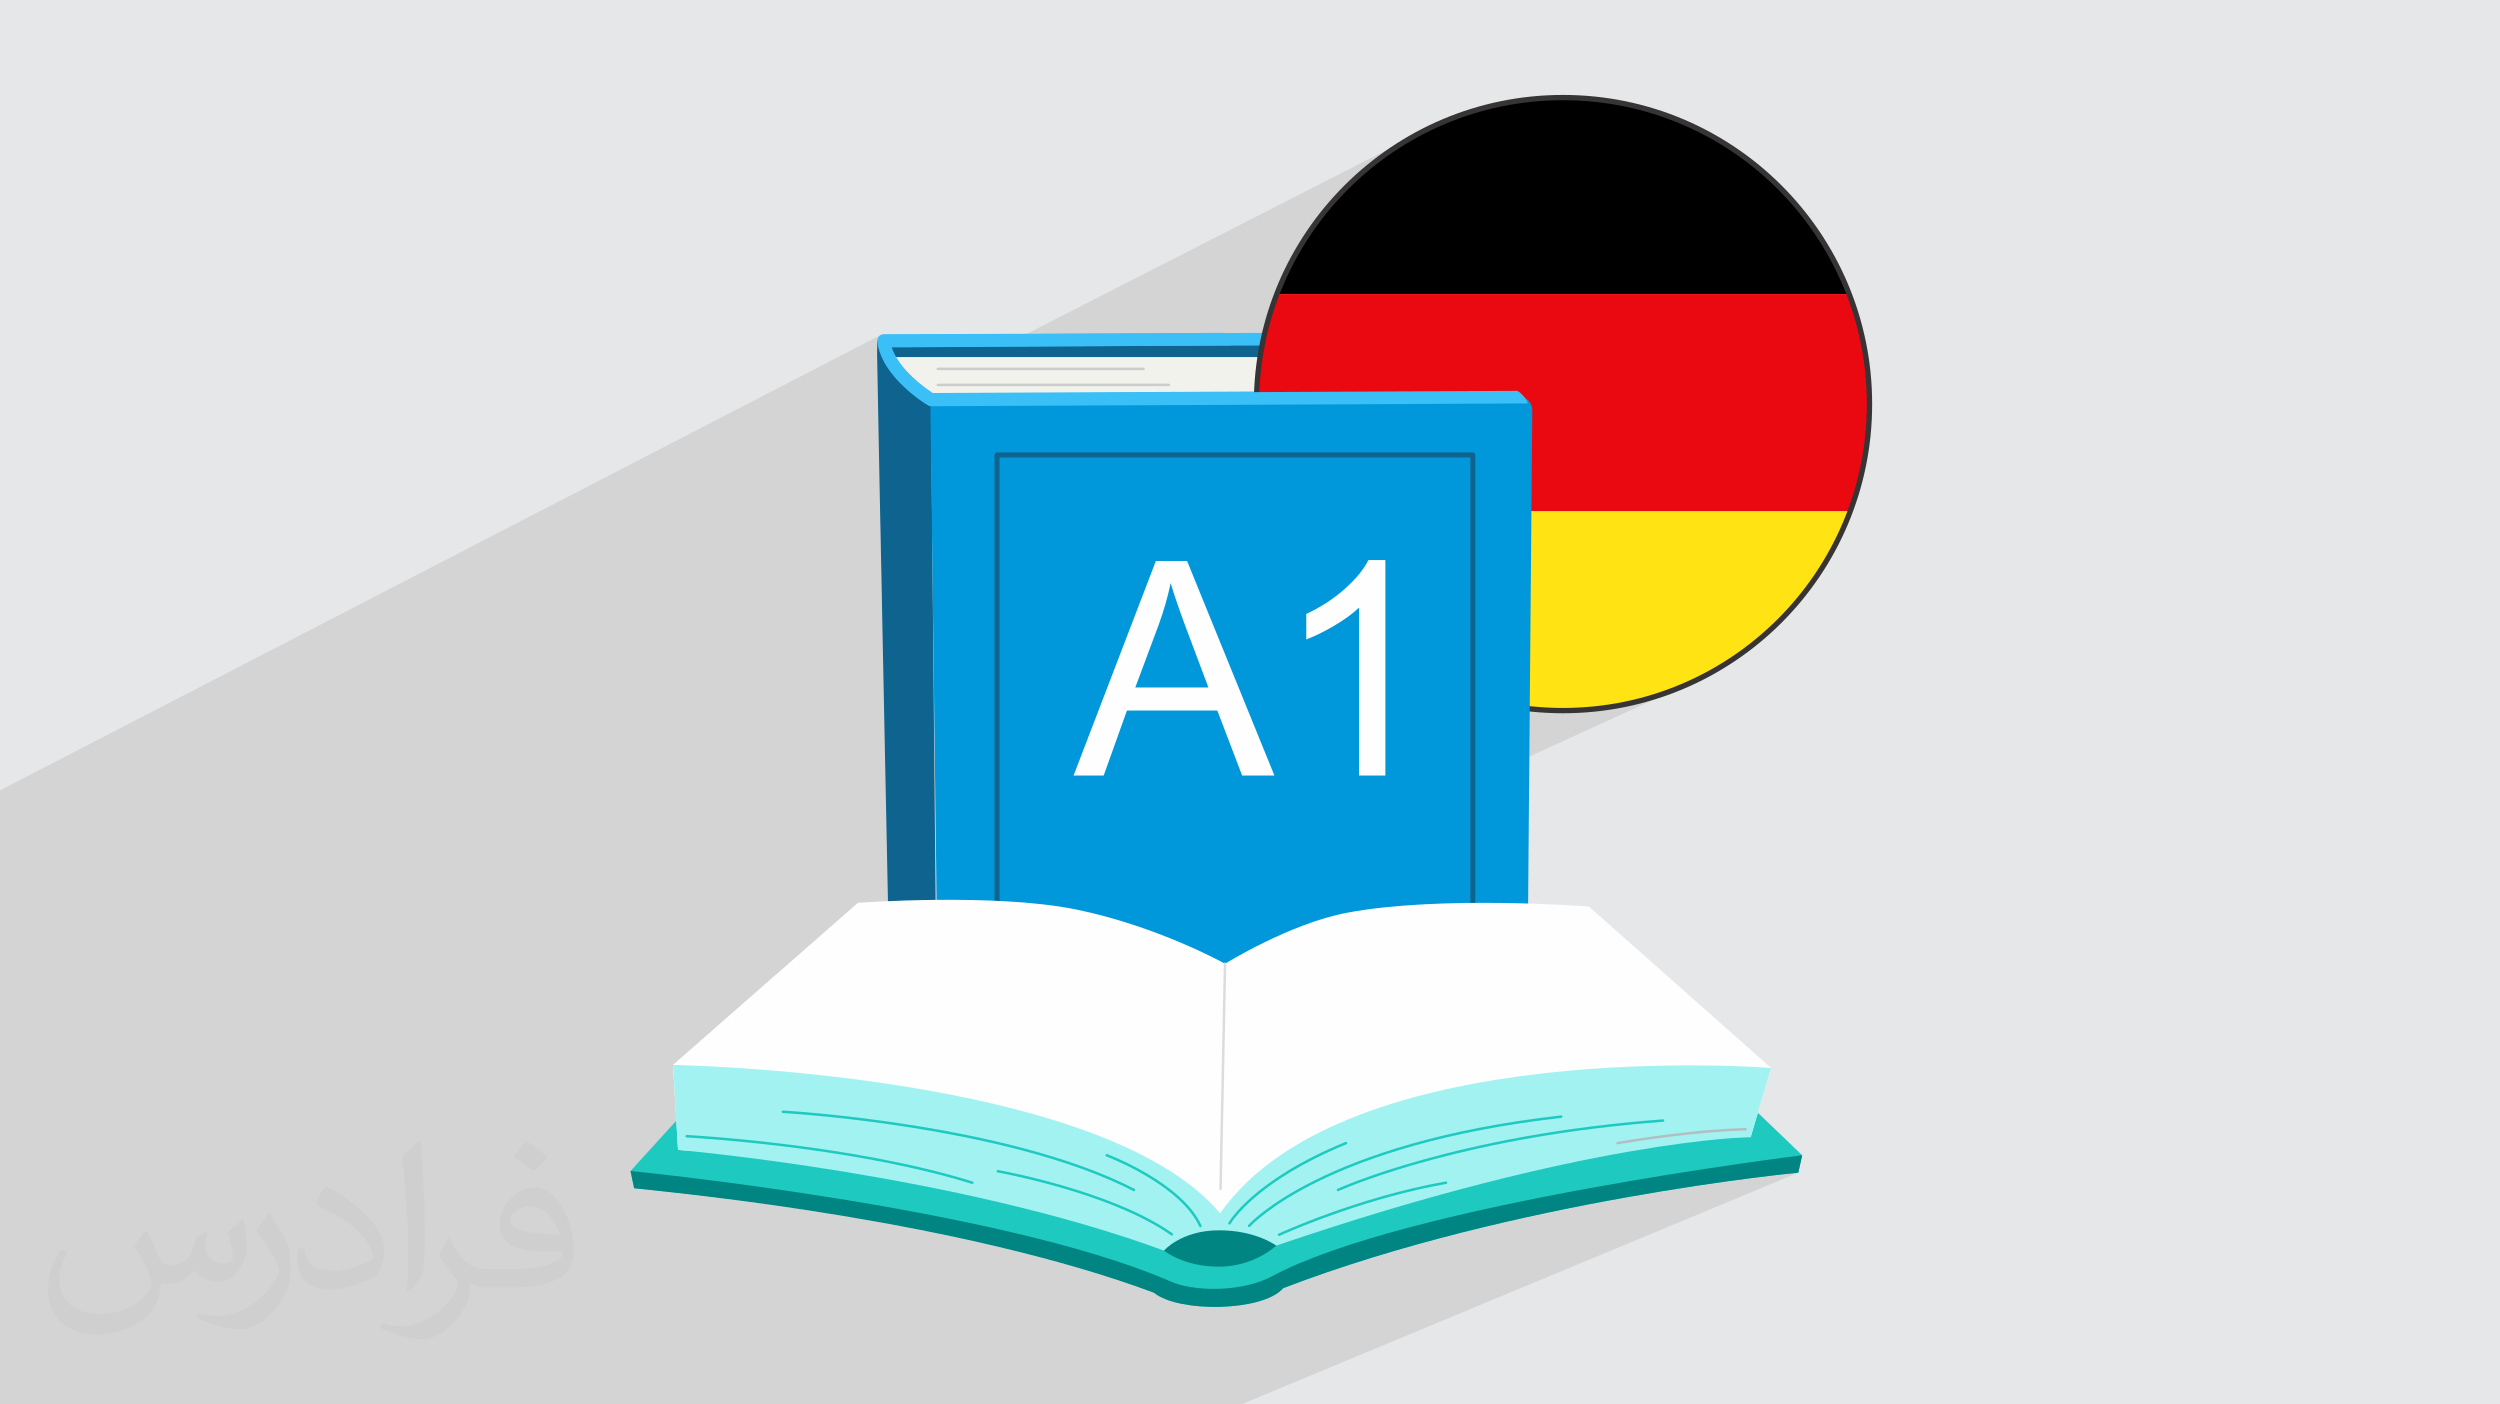
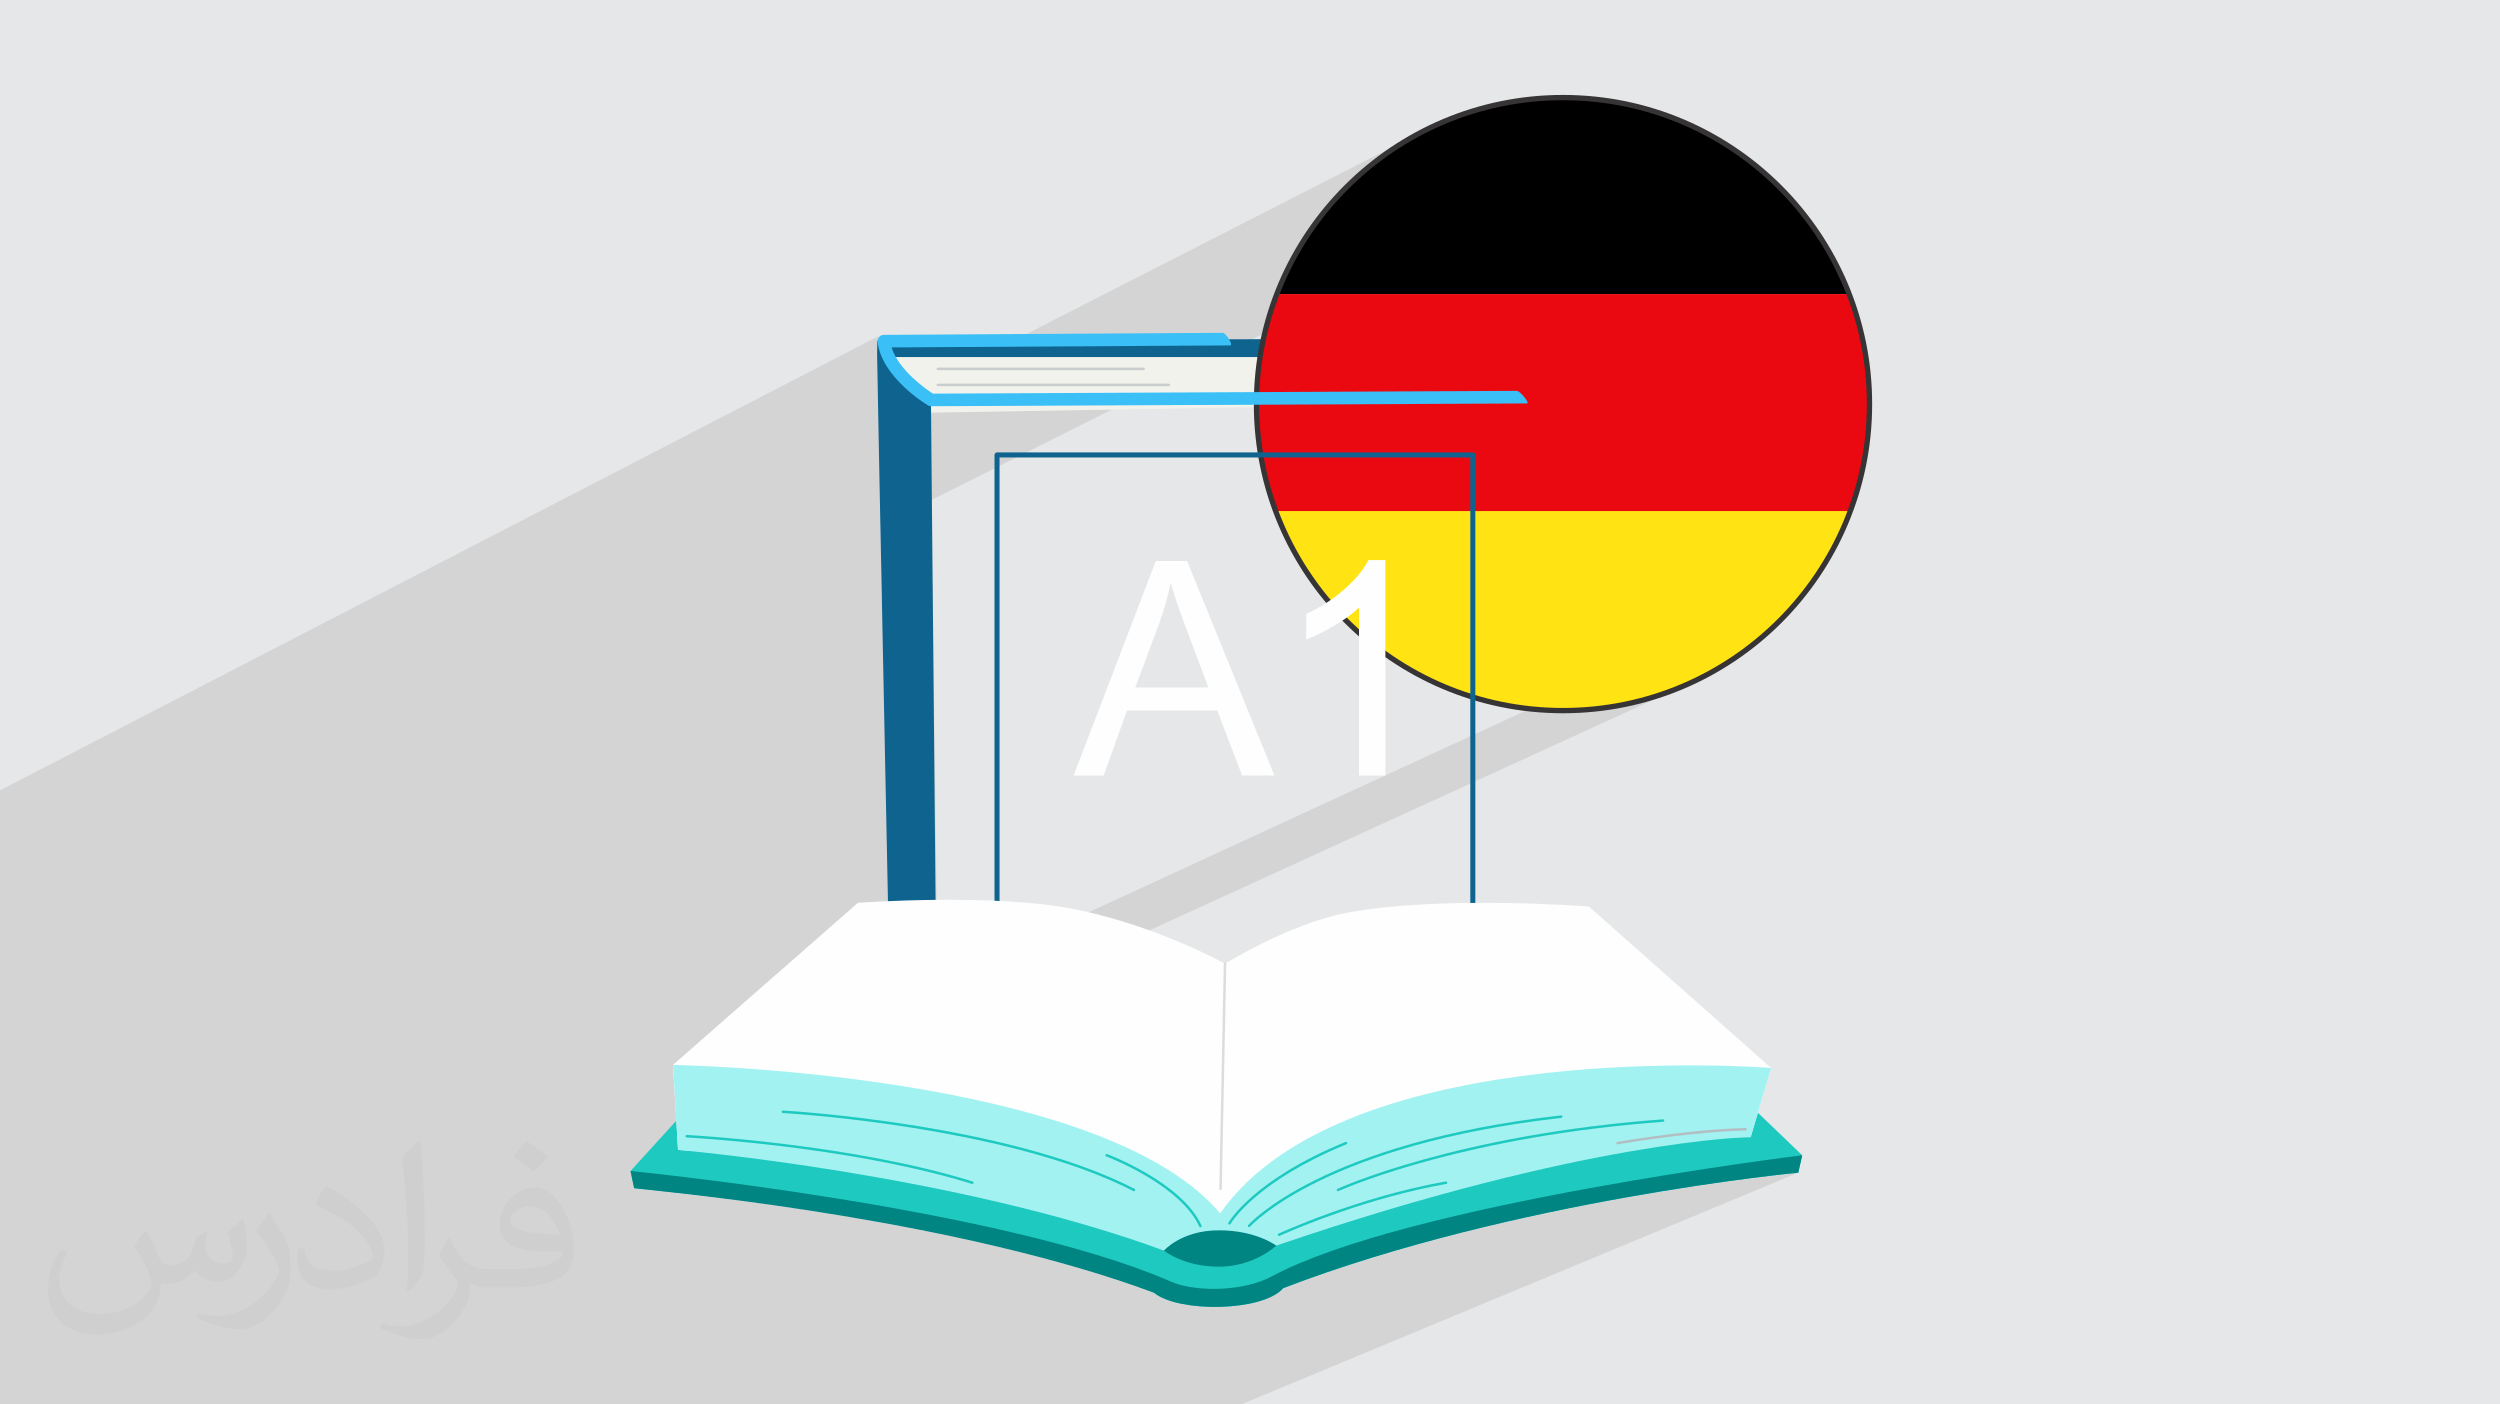
<svg xmlns="http://www.w3.org/2000/svg" xml:space="preserve" width="94.192mm" height="52.917mm" version="1.1" style="shape-rendering:geometricPrecision; text-rendering:geometricPrecision; image-rendering:optimizeQuality; fill-rule:evenodd; clip-rule:evenodd" viewBox="0 0 9419.16 5291.66">
  <defs>
    <style type="text/css">
   
    .str0 {stroke:#373435;stroke-width:20;stroke-miterlimit:22.926}
    .fil11 {fill:none}
    .fil7 {fill:#FEFEFE}
    .fil8 {fill:black}
    .fil9 {fill:#EB0911}
    .fil10 {fill:#FFE312}
    .fil13 {fill:#FEFEFE;fill-rule:nonzero}
    .fil12 {fill:#0098DA;fill-rule:nonzero}
    .fil3 {fill:#0E648F;fill-rule:nonzero}
    .fil16 {fill:#008583;fill-rule:nonzero}
    .fil15 {fill:#1EC9C0;fill-rule:nonzero}
    .fil5 {fill:#3BBFF7;fill-rule:nonzero}
    .fil17 {fill:#A2F2F1;fill-rule:nonzero}
    .fil19 {fill:#B3BEC2;fill-rule:nonzero}
    .fil14 {fill:#B76685;fill-rule:nonzero}
    .fil6 {fill:#CACDCE;fill-rule:nonzero}
    .fil18 {fill:#DCDCDE;fill-rule:nonzero}
    .fil4 {fill:#F2F2ED;fill-rule:nonzero}
    .fil2 {fill:#373435;fill-opacity:0.031}
    .fil1 {fill:#373435;fill-opacity:0.102}
    .fil0 {fill:#E6E7E8}
   
  </style>
    <clipPath id="id0">
      <path d="M5888.83 367.65c637.79,0 1154.83,517.04 1154.83,1154.83 0,637.79 -517.04,1154.83 -1154.83,1154.83 -637.79,0 -1154.83,-517.04 -1154.83,-1154.83 0,-637.79 517.04,-1154.83 1154.83,-1154.83z" />
    </clipPath>
  </defs>
  <g id="Layer_x0020_1">
    <polygon class="fil0" points="-0,0 9419.16,0 9419.16,5291.66 -0,5291.66 " />
    <polygon class="fil1" points="-0,2979.39 -0,2977.76 3317.44,1262.48 3315.36,1263.85 3313.43,1265.43 3311.66,1267.22 3310.49,1268.65 3309.44,1270.16 3308.51,1271.74 3307.71,1273.38 3307.04,1275.07 3306.5,1276.81 3306.1,1278.58 3305.83,1280.39 3305.83,1280.45 3305.82,1280.51 3305.81,1280.6 3305.8,1280.7 3305.68,1281.99 3305.51,1284.45 3305.3,1288.31 3305.08,1293.81 3304.88,1301.19 3304.7,1310.69 3304.58,1322.55 3304.54,1337 3304.61,1343.4 3304.82,1356.48 3305.16,1375.93 3305.63,1401.46 3306.22,1432.78 3306.92,1469.61 3307.73,1511.63 3308.36,1543.9 5367.75,491.63 5325.58,514.11 5284.46,538.26 5244.45,564.03 5205.6,591.39 5167.94,620.27 5131.52,650.65 5096.4,682.48 5062.61,715.7 5030.2,750.27 4999.21,786.15 4969.7,823.3 4941.7,861.66 4915.26,901.2 4890.43,941.86 4867.25,983.6 4845.76,1026.37 4826.02,1070.14 4808.07,1114.85 4791.95,1160.46 4777.71,1206.93 4765.39,1254.2 3316.98,1980.23 3317.37,1999.94 3318.88,2075.6 3320.44,2153.52 3322.04,2233.42 3323.29,2295.63 3513.92,2201.41 3528.79,3390.36 2920.26,3675.18 2535.84,4012.37 2544.2,4155.41 5763.57,2670.53 5771.29,2671.34 5779.03,2672.1 5786.79,2672.8 5794.56,2673.46 5802.34,2674.07 5810.13,2674.63 5817.94,2675.13 5825.77,2675.59 5833.6,2675.99 5841.45,2676.34 5849.32,2676.63 5857.2,2676.88 5865.09,2677.06 5872.99,2677.2 5880.91,2677.28 5888.84,2677.31 5948.27,2675.81 6006.91,2671.35 6064.71,2664 6121.58,2653.85 6177.45,2640.95 6232.25,2625.39 6285.91,2607.23 6338.35,2586.56 6389.5,2563.43 2394.48,4391.11 2375.5,4411.95 2389.18,4476.81 2411.89,4479.25 2439.03,4482.16 2470.43,4485.54 2505.87,4489.42 2545.17,4493.82 2588.13,4498.74 2634.55,4504.21 2684.24,4510.25 2737,4516.88 2792.64,4524.1 2850.95,4531.94 2911.75,4540.42 2974.84,4549.55 3040.02,4559.36 3107.1,4569.85 3175.88,4581.05 3246.16,4592.97 3317.75,4605.64 3390.46,4619.06 3464.09,4633.26 3538.43,4648.25 3613.31,4664.06 3688.51,4680.69 3763.85,4698.17 3839.13,4716.52 3914.15,4735.74 3988.71,4755.87 4062.63,4776.91 4135.71,4798.89 4207.74,4821.82 4278.54,4845.72 4347.91,4870.6 4357.27,4877.5 4367.87,4883.92 4379.6,4889.87 4392.39,4895.35 4406.16,4900.34 4420.81,4904.86 4436.27,4908.91 4452.44,4912.47 4469.24,4915.56 4486.59,4918.16 4504.41,4920.29 4522.6,4921.94 4541.08,4923.11 4559.77,4923.8 4578.58,4924 4597.43,4923.73 4616.23,4922.97 4634.89,4921.73 4653.34,4920.01 4671.48,4917.8 4688.97,4915.15 4834.51,4853.46 4916.48,4822.85 4999.42,4793.57 5083.08,4765.61 5167.24,4738.93 5251.66,4713.52 5336.1,4689.35 5420.34,4666.4 5504.14,4644.64 5587.26,4624.06 5669.48,4604.61 5750.55,4586.29 5830.25,4569.07 5908.34,4552.92 5984.59,4537.81 6058.76,4523.74 6130.62,4510.67 6199.93,4498.57 6266.47,4487.43 6330,4477.22 6390.28,4467.91 6447.08,4459.49 6500.16,4451.92 6549.31,4445.19 6594.27,4439.27 6634.81,4434.13 6670.71,4429.76 6701.73,4426.12 6727.63,4423.2 6748.18,4420.97 6763.15,4419.41 6772.31,4418.49 6775.41,4418.19 4675.46,5291.66 3831.72,5291.66 3800.7,5291.66 3363.99,5291.66 600.73,5291.66 451.45,5291.66 426.03,5291.66 222.13,5291.66 80.71,5291.66 -0,5291.66 -0,5190.33 -0,5041.99 -0,4967 -0,4923.41 -0,3938.17 -0,3642.9 -0,3234.33 -0,3040.68 -0,2989.08 -0,2988.99 -0,2988.91 -0,2988.86 -0,2988.8 " />
    <path class="fil2" d="M550.85 4636.82c17.98,27.25 29.64,53.44 41.02,82.55 8.46,16.94 12.95,48.16 52.65,48.16 11.63,0 28.32,-3.43 43.13,-11.63 16.66,-8.74 29.36,-21.97 35.99,-42.06l15.87 -53.44 38.63 -19.05 2.64 2.64c-5.28,20.12 -6.6,39.42 -6.6,54.51 0,44.7 38.63,61.65 69.32,61.65 17.98,0 34.14,-8.74 34.14,-25.15 0,-21.16 -8.99,-57.15 -20.65,-89.43 17.98,-17.98 35.99,-35.99 56.62,-50.55l3.17 1.6c8.99,38.1 14.02,75.67 14.02,100.81 0,24.61 -10.85,51.87 -19.84,69.6 -18.52,34.92 -51.33,62.71 -91.01,62.71 -30.15,0 -63.75,-15.09 -86.79,-43.13l-1.32 0c-21.69,27 -55.3,51.33 -109.02,51.33l-16.66 0c-2.64,35.46 -10.31,60.58 -21.97,83.08 -32,62.43 -127,106.63 -216.43,106.63 -124.36,0 -186.79,-71.7 -186.79,-167.21 0,-59 19.3,-113.77 48.95,-152.65l24.33 10.06c-18.52,35.46 -30.96,68.78 -30.96,101.6 0,89.43 72.77,132.03 156.64,132.03 77.8,0 174.09,-49.48 191.57,-106.88 -6.6,-62.71 -30.15,-92.07 -66.14,-149.22 10.85,-19.05 24.87,-38.1 42.34,-58.47l3.17 0 0 0 0 0 -0.02 -0.09zm1434.31 -336.55c26.19,16.41 51.87,35.71 76.99,57.94 -14.02,19.84 -31.5,37.85 -53.19,53.72 -25.15,-20.37 -50.27,-37.85 -75.95,-56.36 17.45,-19.58 34.67,-38.35 52.12,-55.3l0 0 0 0 0 0 0 0 0 0 0.03 0zm13.49 244.48c-42.34,0 -76.99,27.79 -76.99,48.41 0,44.2 84.66,57.94 186,57.4 -12.7,-51.87 -57.15,-105.84 -109.02,-105.84l0.01 0.03zm-95 236.55c55.04,0 103.2,-1.6 139.95,-10.85 41.02,-10.31 75.67,-30.96 75.67,-45.24 0,-3.71 0,-8.2 -1.32,-11.91 -23.01,2.11 -49.48,2.11 -72.49,2.11 -74.6,0 -131.75,-16.94 -154.25,-58.75 -5.56,-11.63 -9.52,-24.61 -9.52,-39.42 0,-40.49 17.45,-79.91 48.16,-107.16 25.65,-22.48 53.97,-36.5 82.8,-36.5 52.12,0 93.65,41.81 122.76,107.7 15.87,35.99 26.72,77.52 26.72,129.92 0,34.92 -9.52,64.29 -31.22,85.98 -40.49,39.17 -115.09,53.97 -229.39,53.97l-51.87 0 0 0 -13.49 0c-28.32,0 -48.69,-5.03 -64.82,-17.45l-2.64 0c0.79,6.6 1.32,12.95 1.32,19.05 0,25.65 -8.46,58.47 -25.65,84.66 -50.8,75.41 -105.84,108.2 -153.47,108.2 -48.16,0 -107.16,-18.52 -160.35,-42.6l9.52 -18.52c17.2,7.14 41.02,11.91 73.81,11.91 85.98,0 198.96,-82.55 212.98,-163.25 -3.17,-6.6 -8.99,-15.34 -17.2,-24.61 -25.15,-29.9 -41.02,-54.76 -55.83,-80.95 12.7,-25.15 24.33,-45.24 35.18,-63.5l4.5 -0.53c36.78,74.88 70.1,117.73 144.45,117.73l11.63 0 0 0 53.97 0 0 0 0 0 0 0 0 0 0 0 0.09 0.01zm-372.54 79.12c6.35,-34.39 6.88,-73.02 6.88,-109.02l0 -53.44c0,-99.75 -12.7,-244.73 -23.01,-339.19 17.98,-19.3 43.13,-42.06 62.97,-57.4l5.82 1.6c13.49,118.8 16.66,256.39 16.66,383.64 0,33.35 -1.32,65.89 -4.5,89.69 -1.85,30.15 -19.3,52.91 -56.62,87.83l-8.2 -3.71zm-383.38 -157.43c1.85,46.84 24.87,83.62 105.31,83.62 50.01,0 92.33,-12.95 139.17,-35.18 8.46,-3.71 12.95,-8.74 12.95,-12.95 0,-29.36 -22.48,-68.25 -60.32,-103.71 -36.78,-33.35 -85.47,-62.71 -130.96,-82.3 -15.62,-6.6 -20.65,-13.49 -20.65,-20.12 0,-13.49 17.98,-41.81 32.82,-62.18l5.03 -0.53c52.12,27.25 110.34,67.74 153.47,112.7 39.17,41.53 63.5,83.62 63.5,129.39 0,33.86 -10.31,65.61 -27,95.25 -57.15,28.83 -118.01,50.8 -178.33,50.8 -73.28,0 -123.29,-34.39 -123.29,-115.09 0,-8.74 0,-22.22 3.17,-39.7l25.15 0 0 0 0 0 0 0 0 0 0 0 -0.02 0zm-132.57 -133.1l45.52 73.56c16.66,27.25 32.28,56.9 32.28,103.71l0 59.79c0,48.41 -30.96,100.28 -80.95,151.61 -39.17,34.67 -73.81,49.48 -105.84,49.48 -47.62,0 -102.13,-14.81 -165.1,-41.81l7.14 -18.52c19.84,5.28 42.85,9.78 71.17,9.78 90.5,-0.53 183.08,-66.67 225.42,-147.37 5.03,-9.27 6.88,-17.98 6.88,-24.08 0,-9.27 -5.03,-19.58 -8.99,-28.83 -23.01,-43.38 -48.69,-83.08 -76.99,-119.86 14.81,-23.29 29.64,-45.77 45.77,-68l3.71 0.53 0 0 0 0 0 0 0 0 0 0 -0.02 0.01z" />
    <g id="_2840142500448">
      <path class="fil3" d="M5549.89 1408.68l2.07 -104.88c0.31,-15.97 -12.77,-28.98 -28.73,-28.57l-2203.32 7.71 10.44 253.53 2219.54 -127.79z" />
      <polygon class="fil4" points="3329.11,1345.34 3340.21,1392.91 3490.71,1555.03 5704.12,1516.86 5488.61,1345.34 " />
      <path class="fil3" d="M3507.72 1528.11c0,0 -72.24,-66.85 -119.99,-114.02 -47.76,-47.19 -81.89,-133.76 -81.89,-133.76 0,0 -1.31,9.28 -1.31,56.68 0,47.4 55.13,2757.35 55.13,2757.35 -1.21,41.57 13.38,82.05 40.83,113.29l132.88 105.87 -25.65 -2785.41z" />
-       <path class="fil5" d="M3507.72 1528.11c-4.26,0 -8.45,-1.16 -12.12,-3.34 -7.1,-4.23 -174.06,-105.16 -189.74,-239.08 -0.78,-6.7 1.32,-13.42 5.8,-18.47 4.48,-5.05 10.89,-7.95 17.64,-7.98l2193.85 -7.69 0.08 0c13.05,0 41.6,47.34 28.51,47.38l-2193.13 7.59c27.24,87.05 131,158.14 155.88,174.18l2199.43 -10.46 0.11 0c13.04,0 51.11,47.32 38.03,47.38l-2244.22 10.49 -0.12 0z" />
      <path class="fil6" d="M3533.37 1394.56l775.01 0c2.61,0 4.74,-2.12 4.74,-4.74 0,-2.61 -2.13,-4.73 -4.74,-4.73l-775.01 0c-2.62,0 -4.74,2.12 -4.74,4.73 0,2.62 2.12,4.74 4.74,4.74z" />
-       <path class="fil6" d="M4964.03 1378.65l516.57 0c2.61,0 4.74,-2.12 4.74,-4.74 0,-2.62 -2.13,-4.74 -4.74,-4.74l-516.57 0c-2.61,0 -4.73,2.12 -4.73,4.74 0,2.62 2.12,4.74 4.73,4.74z" />
      <path class="fil6" d="M3533.37 1454.92l870.22 0c2.62,0 4.74,-2.11 4.74,-4.73 0,-2.62 -2.12,-4.74 -4.74,-4.74l-870.22 0c-2.62,0 -4.74,2.12 -4.74,4.74 0,2.62 2.12,4.73 4.74,4.73z" />
      <path class="fil7" d="M5888.83 367.65c637.79,0 1154.83,517.04 1154.83,1154.83 0,637.79 -517.04,1154.83 -1154.83,1154.83 -637.79,0 -1154.83,-517.04 -1154.83,-1154.83 0,-637.79 517.04,-1154.83 1154.83,-1154.83z" />
      <g style="clip-path:url(#id0)">
        <g>
          <g>
            <rect class="fil8" x="4605.63" y="287.31" width="2517.54" height="820.66" />
            <rect class="fil9" x="4605.63" y="1108.03" width="2517.54" height="820.66" />
            <rect class="fil10" x="4605.63" y="1925.64" width="2517.54" height="820.66" />
          </g>
        </g>
      </g>
      <path class="fil11 str0" d="M5888.83 367.65c637.79,0 1154.83,517.04 1154.83,1154.83 0,637.79 -517.04,1154.83 -1154.83,1154.83 -637.79,0 -1154.83,-517.04 -1154.83,-1154.83 0,-637.79 517.04,-1154.83 1154.83,-1154.83z" />
-       <path class="fil12" d="M5697.23 4298.57l-2156.9 14.95 -35.12 -2809.1 2215.78 -10.49c28.35,-0.76 51.83,21.84 52.13,50.21l-22.87 2698.07c0.31,29.97 -23.09,54.84 -53.02,56.36z" />
      <path class="fil13" d="M4044.79 2922.04l310.12 -808.43 117.62 0 329.12 808.43 -121.75 0 -93.52 -245.01 -340.42 0 -87.7 245.01 -113.47 0zm232.59 -331.95l275.5 0 -84.31 -224.12c-25.41,-68.13 -44.6,-124.39 -57.96,-168.8 -11.09,52.69 -25.96,104.43 -44.59,155.63l-88.64 237.29zm942.22 331.95l-99.36 0 0 -632.67c-23.9,22.97 -55.32,45.73 -94.08,68.51 -38.77,22.76 -73.78,39.88 -104.63,51.18l0 -95.98c55.51,-25.96 104.07,-57.58 145.65,-94.84 41.59,-37.07 71.13,-73.01 88.44,-108.02l63.98 0 0 811.82z" />
      <path class="fil5" d="M3508.33 1530.54c-4.27,0 -8.45,-1.16 -12.12,-3.35 -7.11,-4.23 -174.06,-105.16 -189.74,-239.08 -0.79,-6.69 1.32,-13.41 5.8,-18.47 4.48,-5.05 10.89,-7.95 17.64,-7.97l1276.45 -7.7 0.08 0c13.04,0 41.6,47.34 28.51,47.39l-1275.73 7.59c27.24,87.04 130.99,158.14 155.88,174.17l2199.43 -10.46 0.11 0c13.03,0 51.11,47.32 38.03,47.39l-2244.22 10.49 -0.12 0z" />
      <path class="fil3" d="M5549.08 4074.8l0 -9.48 -1783.17 0 0 -2341.78 1773.69 0 0 2351.26 9.48 0 0 -9.48 0 9.48 9.47 0 0 -2360.74c0,-2.5 -1.01,-4.94 -2.77,-6.7 -1.76,-1.76 -4.21,-2.78 -6.7,-2.78l-1792.65 0c-2.49,0 -4.94,1.02 -6.7,2.78 -1.76,1.76 -2.78,4.2 -2.78,6.7l0 2360.74c0,2.49 1.02,4.94 2.78,6.7 1.76,1.76 4.21,2.78 6.7,2.78l1792.65 0c2.49,0 4.94,-1.02 6.7,-2.78 1.76,-1.76 2.77,-4.21 2.77,-6.7l-9.47 0z" />
      <g>
-         <path class="fil14" d="M3533.37 4146.15l0 0 -1.72 -186.12c31.56,-0.6 64.21,-1.16 97.68,-1.71l0.73 68.19 18.96 -0.21 -0.73 -68.28c609.82,-9.61 1507.94,-11.3 2062.89,-11.3 11.24,0 22.23,0 33.19,0l-1.08 128.13c0.31,29.97 -23.08,54.84 -53.01,56.36l-2156.91 14.94z" />
        <path class="fil15" d="M6016.47 3610.01l-1392.08 336.71 -1542.68 -310.15 -706.21 775.38 13.68 64.87c217.81,23.67 1259.84,116.45 1958.73,393.77 93.03,76.14 410.15,71.28 486.6,-17.14 868.41,-333.74 1940.9,-435.25 1940.9,-435.25l14.55 -65.57 -773.49 -742.62z" />
        <path class="fil16" d="M4793.48 4807.95c-107.04,59.46 -296.55,62.12 -389.69,17.28 -643.09,-277.24 -2028.29,-413.28 -2028.29,-413.28l13.68 64.87c217.81,23.67 1227.14,123.02 1958.73,393.77 93.03,76.14 410.15,71.28 486.6,-17.14 868.41,-333.74 1940.9,-435.25 1940.9,-435.25l14.55 -65.57c0,0 -1485.1,181.79 -1996.48,455.32z" />
        <path class="fil13" d="M5986.41 3415.51c0,0 -557.7,-43.5 -911.32,23.38 -216.53,40.96 -459.56,192.1 -459.56,192.1 0,0 -252.84,-141.35 -561.06,-204.4 -308.23,-63.05 -822.12,-25.17 -822.12,-25.17l-696.51 610.94 18.72 320.16c0,0 1142.23,55.92 1931.88,352.78 73.48,-50.87 145.71,-44.65 218.09,-10.42 1173.25,-401.08 1891.33,-390.74 1891.33,-390.74l77.06 -260.39 -686.51 -608.24z" />
        <path class="fil17" d="M4596.94 4571.6c-448.03,-533.88 -2061.1,-559.24 -2061.1,-559.24l18.72 320.16c0,0 1044.34,89.99 1830.91,379.31 66.56,-33.46 350.57,-41.93 422.93,-18.74 1174.16,-401.62 1787.46,-408.95 1787.46,-408.95l77.06 -260.39c0,0 -1602.11,-128.24 -2075.98,547.85z" />
        <path class="fil16" d="M4385.47 4711.83c0,0 65.31,-75.95 205.81,-76.45 140.5,-0.49 217.12,57.71 217.12,57.71 0,0 -82.47,79.34 -216.14,79.39 -133.67,0.04 -206.79,-60.65 -206.79,-60.65z" />
        <path class="fil18" d="M4598.61 4483.36l-0.08 0c-2.63,-0.05 -4.71,-2.22 -4.66,-4.83l16.92 -847.63c0.06,-2.58 2.17,-4.65 4.74,-4.65l0.09 0c2.63,0.06 4.7,2.23 4.65,4.84l-16.92 847.62c-0.06,2.59 -2.16,4.65 -4.74,4.65z" />
        <path class="fil15" d="M4709.98 4621.69l0.74 -0.8c16.1,-17.37 298.54,-310.16 1172.04,-409.1 2.61,-0.29 4.48,-2.64 4.18,-5.24 -0.29,-2.6 -2.64,-4.47 -5.24,-4.17 -903.57,102.27 -1178.06,412.13 -1178.83,413.03 -1.74,1.97 -1.55,4.96 0.41,6.7 1.97,1.73 4.96,1.54 6.7,-0.42z" />
        <path class="fil15" d="M5043.13 4487.67c0,0 1.68,-0.78 5.09,-2.27 51.18,-22.44 486.12,-204.79 1217.76,-258.78 2.61,-0.19 4.57,-2.46 4.37,-5.07 -0.19,-2.6 -2.46,-4.57 -5.07,-4.38 -781.79,57.7 -1225.71,261.7 -1226.11,261.88 -2.38,1.1 -3.42,3.92 -2.32,6.29 1.09,2.37 3.9,3.42 6.28,2.33z" />
        <path class="fil15" d="M4820.88 4656.57c0.02,-0.01 4.59,-2.14 13.33,-6.01 61.17,-27.07 324.56,-138.77 614.65,-189.9 2.58,-0.46 4.3,-2.91 3.85,-5.49 -0.46,-2.58 -2.91,-4.3 -5.49,-3.85 -333.04,58.74 -630.12,196.56 -630.33,196.64 -2.36,1.11 -3.4,3.92 -2.3,6.29 1.1,2.38 3.92,3.42 6.29,2.32z" />
        <path class="fil15" d="M4636.34 4611.53l0.22 -0.38c5.1,-8.6 98.86,-161.69 436.22,-299.82 2.42,-1 3.59,-3.76 2.59,-6.18 -0.98,-2.43 -3.75,-3.58 -6.18,-2.59 -350.01,143.26 -440.64,303.43 -441.11,304.33 -1.28,2.28 -0.48,5.17 1.8,6.45 2.28,1.28 5.17,0.48 6.46,-1.81z" />
        <path class="fil19" d="M6095.28 4311.61c0,0 4.2,-0.74 11.99,-2.04 54.56,-9.14 284.76,-45.99 469.33,-50.15 2.62,-0.05 4.69,-2.22 4.64,-4.84 -0.06,-2.62 -2.23,-4.69 -4.85,-4.63 -212.06,4.79 -482.63,52.31 -482.75,52.33 -2.58,0.45 -4.31,2.91 -3.85,5.49 0.45,2.57 2.91,4.3 5.49,3.84z" />
        <path class="fil15" d="M2949.55 4193.57c0.04,0.01 13.1,0.73 37.01,2.49 83.72,6.15 299.71,24.93 547.26,69.26 247.54,44.29 526.67,114.2 736.35,222.25 2.32,1.2 5.18,0.29 6.38,-2.04 1.2,-2.33 0.28,-5.18 -2.04,-6.38 -241.38,-124.33 -572.32,-197.96 -843.08,-240.66 -270.74,-42.7 -481.26,-54.37 -481.36,-54.38 -2.61,-0.14 -4.84,1.86 -4.99,4.47 -0.15,2.61 1.85,4.84 4.47,5l0 -0.01z" />
-         <path class="fil15" d="M3758.82 4417.49c0.02,0 6.61,1.17 18.7,3.55 42.29,8.35 151.3,31.47 274.62,70.14 123.31,38.66 260.95,92.96 360.26,163.28 2.13,1.51 5.09,1.01 6.6,-1.13 1.51,-2.14 1.01,-5.09 -1.13,-6.6 -115.17,-81.5 -279.37,-140.97 -414.91,-180.27 -135.54,-39.28 -242.38,-58.29 -242.48,-58.31 -2.58,-0.45 -5.05,1.27 -5.5,3.84 -0.46,2.58 1.26,5.04 3.84,5.5z" />
        <path class="fil15" d="M4168.13 4357.06c0,0 1.05,0.4 3.11,1.21 15.36,6.02 85.56,34.51 160.23,80.24 74.7,45.68 153.67,108.78 186.92,182.8 1.07,2.39 3.88,3.45 6.26,2.38 2.39,-1.08 3.45,-3.88 2.38,-6.27 -37.2,-82.33 -126.13,-149.19 -205.62,-195.99 -79.52,-46.74 -149.78,-73.17 -149.94,-73.24 -2.45,-0.92 -5.19,0.33 -6.11,2.77 -0.92,2.46 0.32,5.18 2.77,6.1z" />
        <path class="fil15" d="M2587.04 4285.55c0.03,0 9.61,0.49 27.36,1.66 124.23,8.08 646.83,48.4 1047.42,173.3 2.5,0.78 5.16,-0.61 5.93,-3.11 0.78,-2.49 -0.61,-5.16 -3.1,-5.93 -459.6,-143.25 -1076.92,-175.36 -1077.11,-175.39 -2.61,-0.13 -4.85,1.88 -4.98,4.49 -0.13,2.61 1.87,4.84 4.48,4.98z" />
      </g>
    </g>
  </g>
</svg>